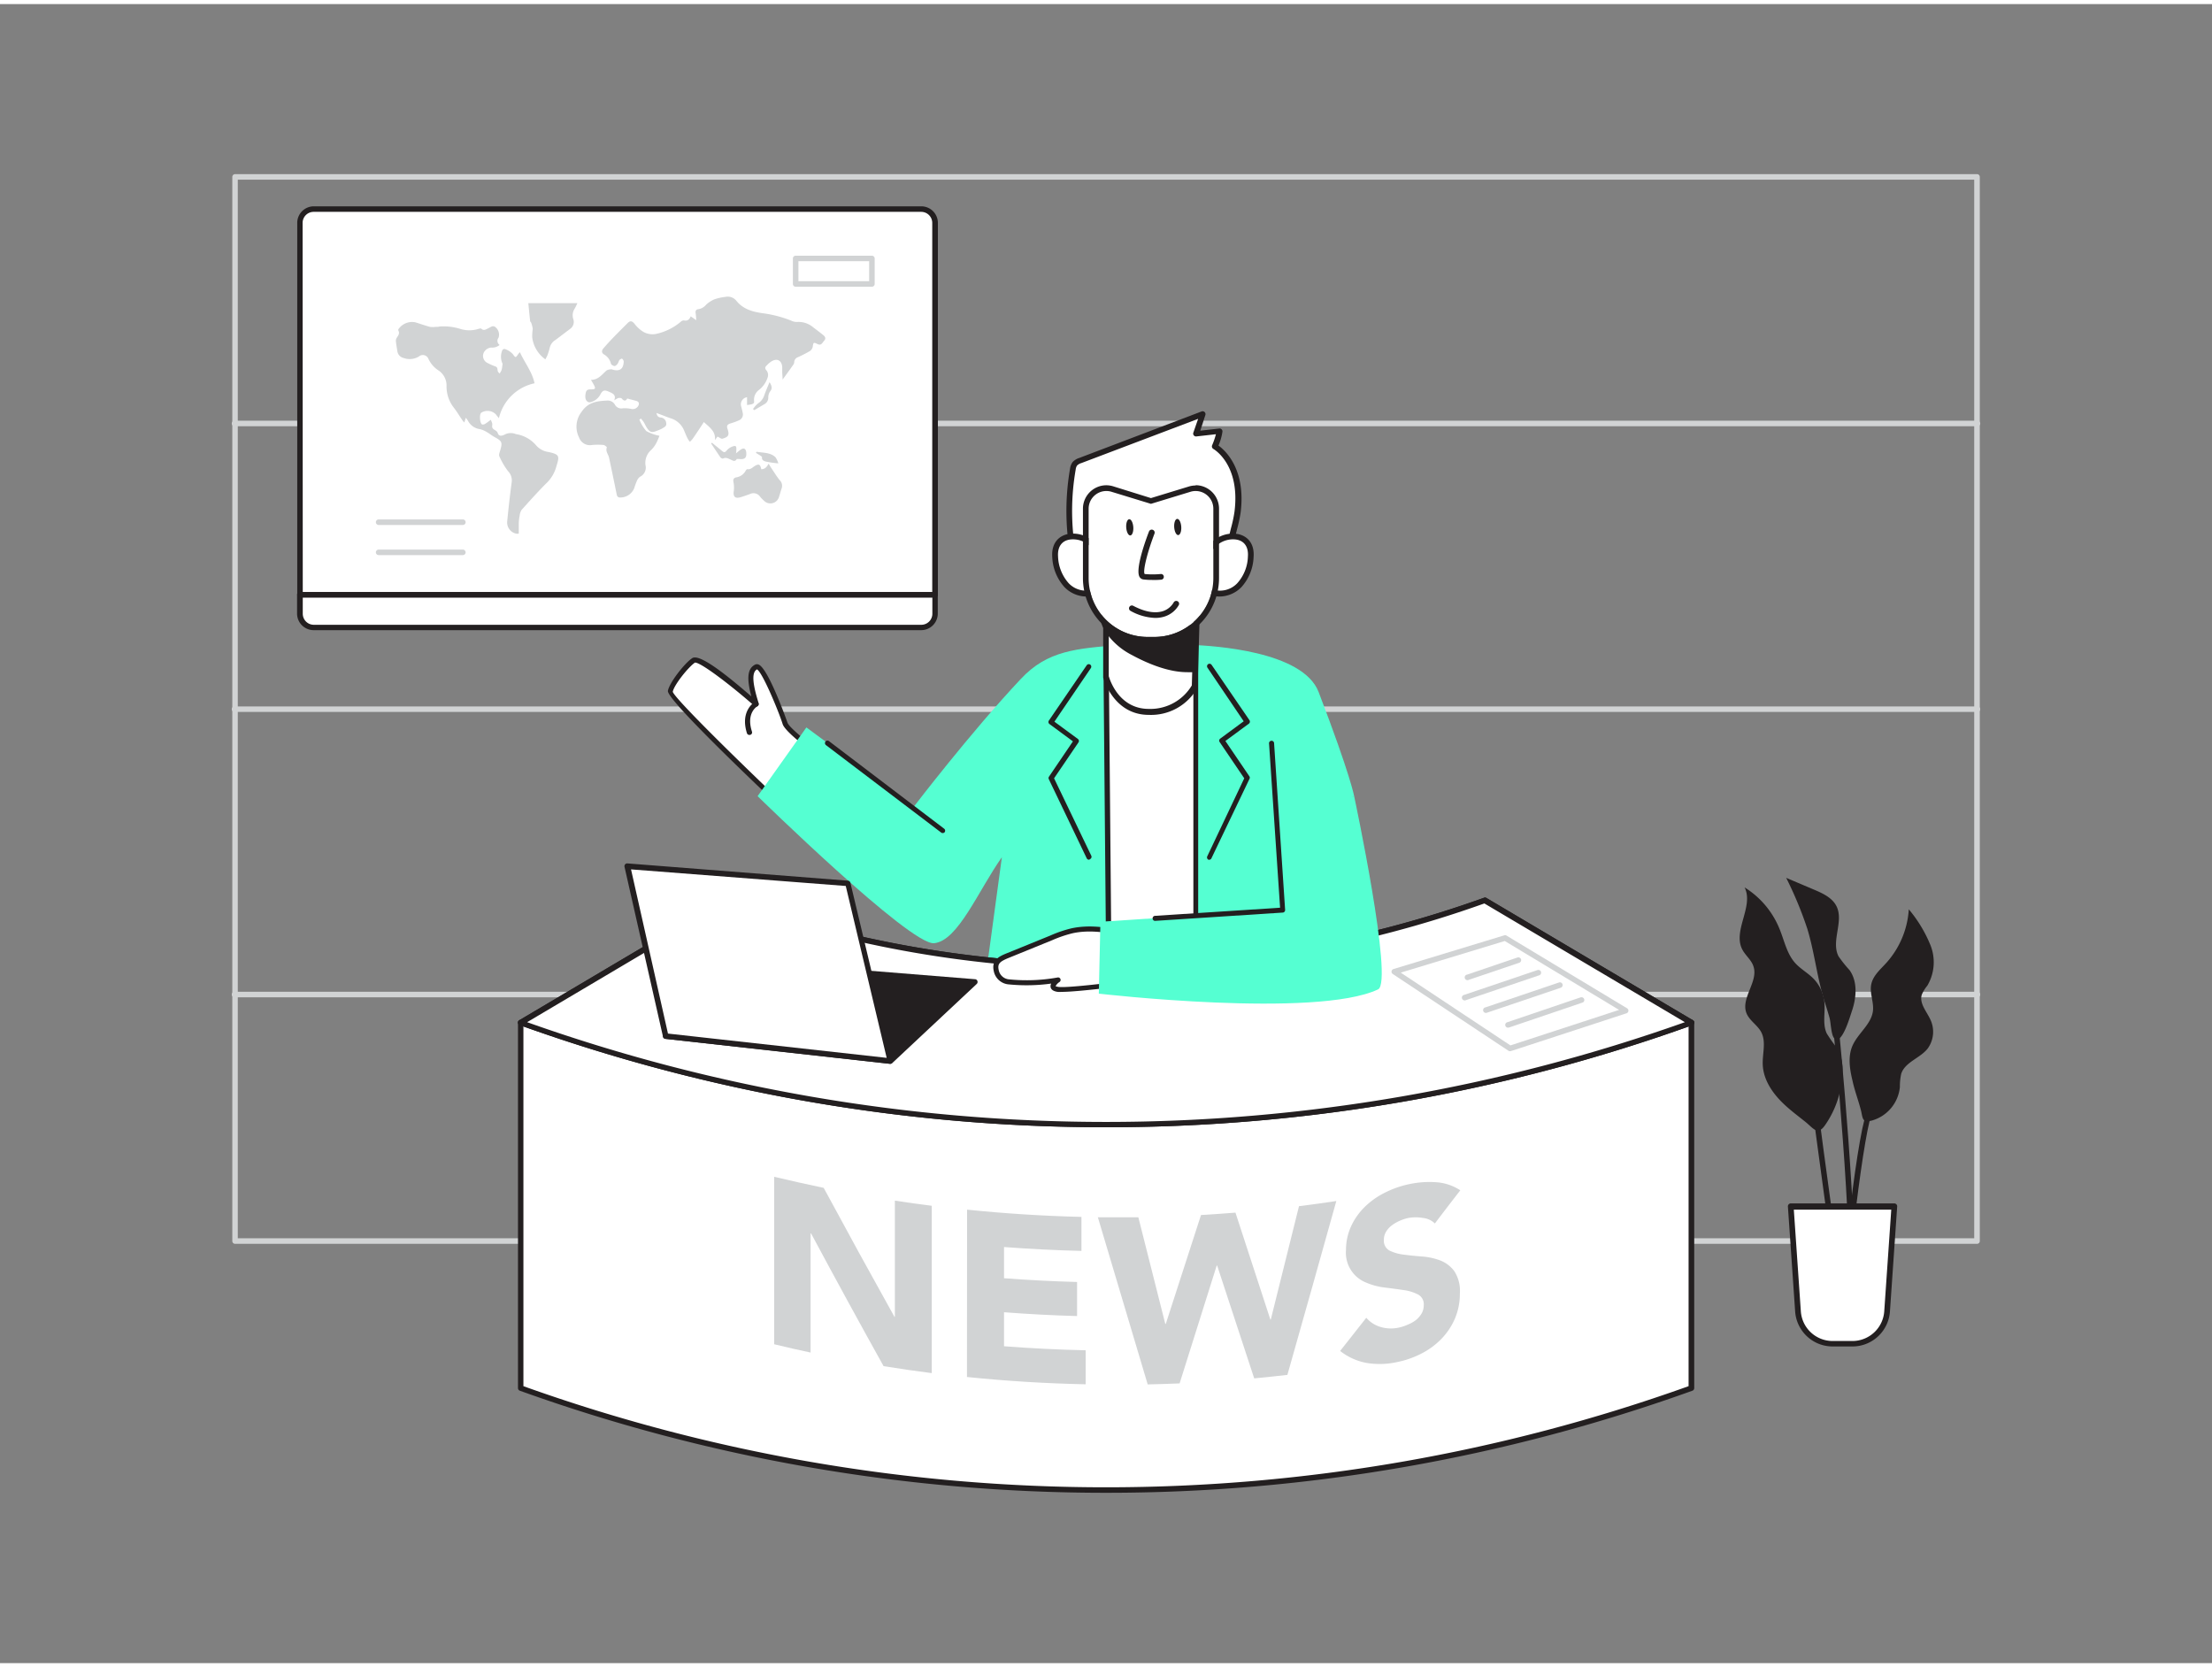
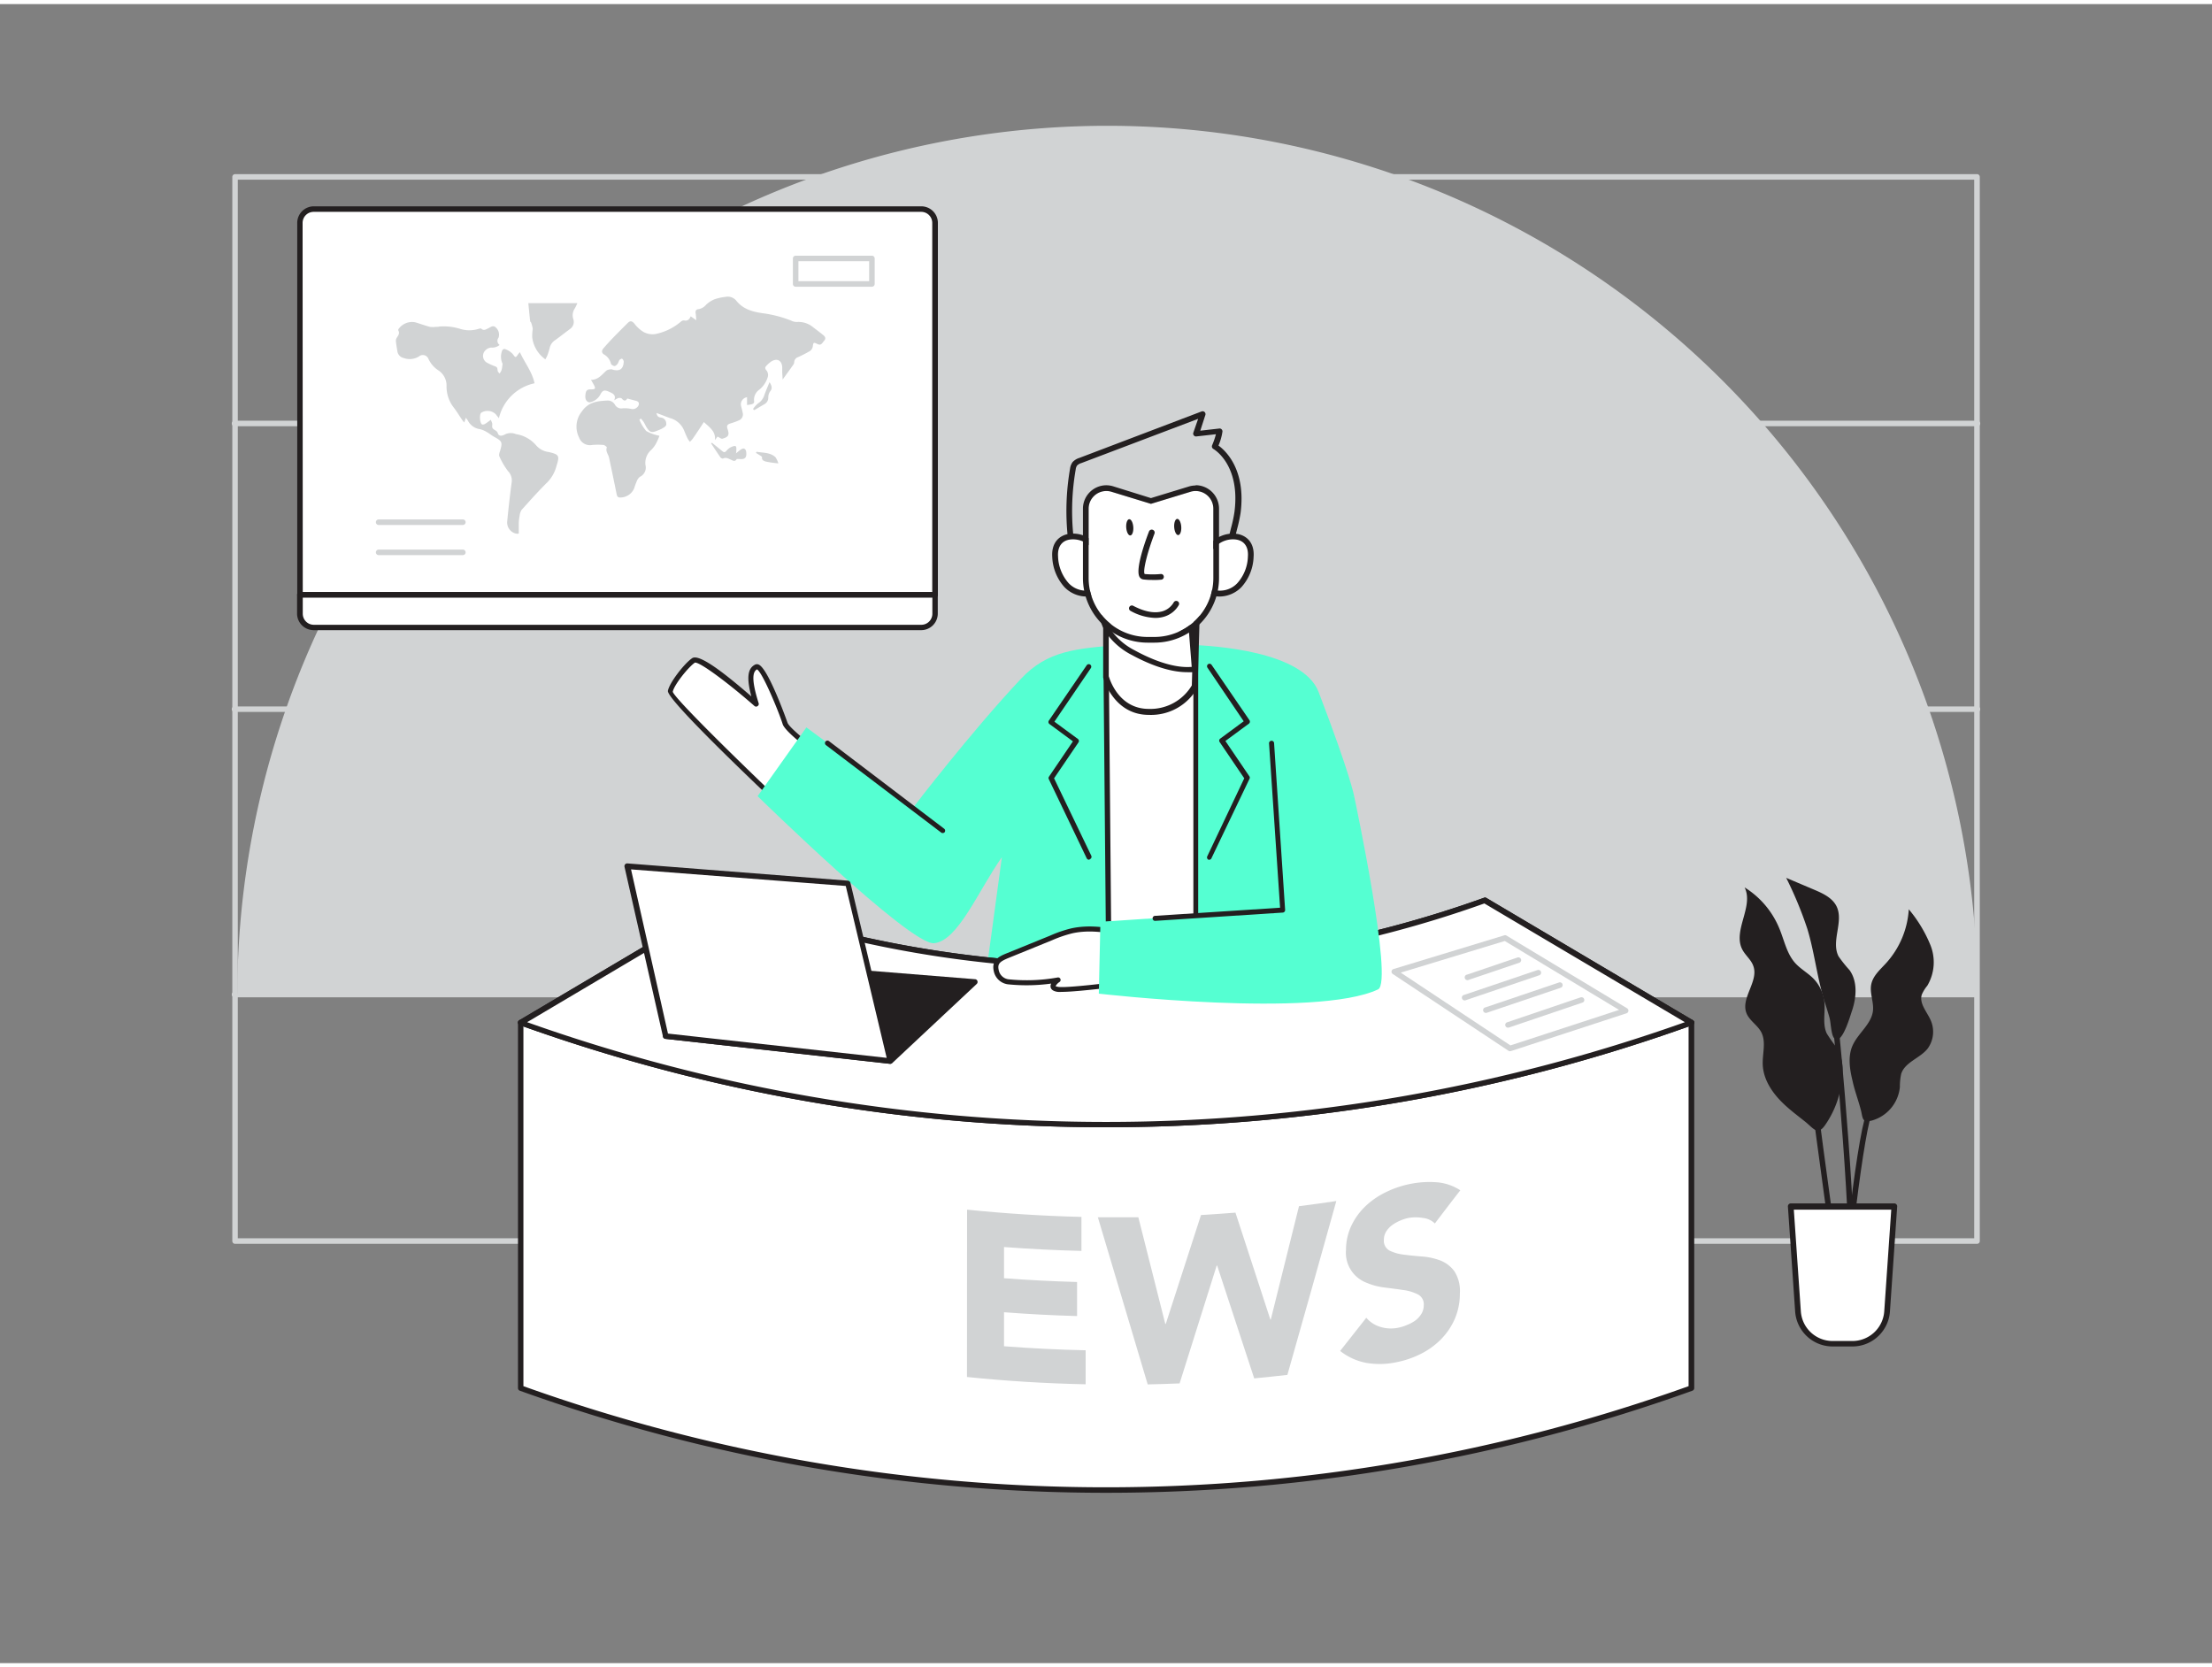
<svg xmlns="http://www.w3.org/2000/svg" id="_100_news_presenter" data-name="#100_news_presenter" viewBox="0 0 400 300" width="406" height="306" class="illustration styles_illustrationTablet__1DWOa">
  <rect x="0" y="0" width="400" height="300" fill="#808080" stroke="none" />
  <path d="M357.51,224.18h-315a.5.5,0,0,1-.5-.5V31.25a.5.5,0,0,1,.5-.5h315a.5.5,0,0,1,.5.5V223.68A.5.5,0,0,1,357.51,224.18ZM43,223.18H357V31.75H43Z" fill="#d1d3d4" />
  <path d="M357.59,76.34H42.41a.5.5,0,0,1,0-1H357.59a.5.5,0,0,1,0,1Z" fill="#d1d3d4" />
  <path d="M357.59,128H42.41a.5.5,0,0,1-.5-.5.5.5,0,0,1,.5-.5H357.59a.5.5,0,0,1,.5.5A.5.5,0,0,1,357.59,128Z" fill="#d1d3d4" />
-   <path d="M357.59,179.6H42.41a.5.5,0,0,1-.5-.5.5.5,0,0,1,.5-.5H357.59a.5.5,0,0,1,.5.5A.5.5,0,0,1,357.59,179.6Z" fill="#d1d3d4" />
+   <path d="M357.59,179.6H42.41a.5.5,0,0,1-.5-.5.5.5,0,0,1,.5-.5a.5.5,0,0,1,.5.5A.5.5,0,0,1,357.59,179.6Z" fill="#d1d3d4" />
  <path d="M147.87,135.4s-5.51-4-5.91-5.33-4-10.82-5.21-10.22-1.4,2.3,0,6.71c0,0-10-8.81-11.31-7.91s-4,4.21-4.21,5.61,21.63,22,21.63,22" fill="#fff" />
  <path d="M142.86,146.75a.48.48,0,0,1-.31-.13c-8.22-7.76-22-21-21.77-22.43s3-5,4.4-5.92,6.8,3.56,10.69,6.92c-.9-3.36-.68-5.07.68-5.75a.76.76,0,0,1,.65,0c1.78.76,5.17,10.4,5.2,10.49.24.8,3.5,3.47,5.74,5.11a.45.45,0,1,1-.54.73c-.94-.69-5.65-4.19-6.07-5.57-.65-2.11-3.63-9.34-4.64-9.9-.67.38-1.17,1.49.3,6.12a.45.45,0,0,1-.19.52.44.44,0,0,1-.55,0c-4.47-3.93-9.86-8-10.79-7.86-1.27.89-3.81,4.1-4,5.28.39,1.31,13.39,14,21.49,21.64a.46.46,0,0,1,0,.64A.46.46,0,0,1,142.86,146.75Z" fill="#231f20" />
  <path d="M244.88,143.26s-.63-3.72-6.43-18.86c-2.85-7.44-19.12-8.36-22.85-8.52.81.08,3.15-1.21-12.77,0-8.18.62-13.42,1-18.24,6.16-9.1,9.68-19.34,23.09-19.34,23.09L145.82,130.8,137,143.23s27.57,27,31.91,26.59,8-9.53,12.26-15.55l-3,22.12,56.09,3.27-2-31.69Z" fill="#55ffd2" />
  <path d="M214.63,115.85s.36,0,1,0C215.26,115.85,214.63,115.85,214.63,115.85Z" fill="#55ffd2" />
  <polygon points="199.99 118.28 200.49 175.09 216.21 175.09 216.21 115.17 199.99 118.28" fill="#fff" />
  <path d="M216.21,175.55H200.49a.45.45,0,0,1-.45-.45l-.51-56.81a.47.47,0,0,1,.37-.46l16.22-3.11a.5.5,0,0,1,.38.1.46.46,0,0,1,.17.35V175.1A.46.46,0,0,1,216.21,175.55ZM201,174.64h14.8V115.73l-15.3,2.93Z" fill="#231f20" />
  <path d="M196.93,154.72a.46.46,0,0,1-.42-.26l-6.84-14.28a.45.45,0,0,1,0-.45l4.35-6.41-4.24-3.13a.46.46,0,0,1-.11-.63l6.84-10a.45.45,0,1,1,.75.51l-6.59,9.69,4.25,3.13a.45.45,0,0,1,.1.62L190.61,140l6.73,14a.46.46,0,0,1-.22.61A.43.43,0,0,1,196.93,154.72Z" fill="#231f20" />
  <path d="M218.73,154.72a.45.45,0,0,1-.2,0,.46.46,0,0,1-.22-.61L225,140l-4.45-6.56a.45.45,0,0,1,.11-.62l4.24-3.13L218.35,120a.46.46,0,0,1,.12-.64.46.46,0,0,1,.63.13l6.84,10a.46.46,0,0,1-.1.63l-4.25,3.13,4.35,6.41a.43.43,0,0,1,0,.45l-6.84,14.28A.45.45,0,0,1,218.73,154.72Z" fill="#231f20" />
-   <path d="M222.15,100.68c-.31,0,.48-3.55.53-3.78.3-1.59.9-3.42,1.11-5,1.14-8.95-4.09-11.9-4.09-11.9a11.63,11.63,0,0,0,.84-2.76l-4.22.48,1.16-3.6-22.12,8.41a2.22,2.22,0,0,0-1,.6,2.06,2.06,0,0,0-.35,1,44.18,44.18,0,0,0,.82,18.93Z" fill="#fff" />
  <path d="M194.83,103.51a.51.51,0,0,1-.5-.4A44.8,44.8,0,0,1,193.5,84a2.56,2.56,0,0,1,.46-1.18,2.75,2.75,0,0,1,1.21-.75l22.12-8.41a.52.52,0,0,1,.68.64l-.92,2.84,3.44-.39a.49.49,0,0,1,.41.14.52.52,0,0,1,.16.41,10,10,0,0,1-.72,2.53c1.25.9,5,4.31,4,12.16a27,27,0,0,1-.65,3c-.17.69-.34,1.37-.47,2l0,.2a22.61,22.61,0,0,0-.55,3.23.52.52,0,0,1-.4.78h0l-27.32,2.31ZM216.66,75l-21.12,8a1.8,1.8,0,0,0-.77.44,1.57,1.57,0,0,0-.25.73,43.52,43.52,0,0,0,.71,18.28l26.34-2.23a28.57,28.57,0,0,1,.56-3.24l0-.17c.13-.66.3-1.36.48-2.07a24.54,24.54,0,0,0,.62-2.91c1.09-8.47-3.62-11.28-3.82-11.39a.53.53,0,0,1-.22-.66,13.63,13.63,0,0,0,.69-2l-3.54.4a.51.51,0,0,1-.46-.19.49.49,0,0,1-.09-.48Zm5.44,25.2Z" fill="#231f20" />
  <path d="M218.1,100.24c.75-4.65,8.46-5.79,8.08-.31a8.1,8.1,0,0,1-2.06,5.14,4.78,4.78,0,0,1-5.17,1.21" fill="#fff" />
  <path d="M220.55,107.13a4.29,4.29,0,0,1-1.81-.38.51.51,0,1,1,.42-.94,4.29,4.29,0,0,0,4.59-1.1,7.54,7.54,0,0,0,1.91-4.82c.13-1.78-.7-2.91-2.26-3.08a4.45,4.45,0,0,0-4.79,3.51.52.52,0,0,1-.59.43.52.52,0,0,1-.43-.59,5.47,5.47,0,0,1,5.93-4.38c1.66.19,3.37,1.39,3.17,4.18a8.61,8.61,0,0,1-2.2,5.47A5.61,5.61,0,0,1,220.55,107.13Z" fill="#231f20" />
  <path d="M198.88,100.24c-.75-4.65-8.46-5.79-8.08-.31a8.09,8.09,0,0,0,2,5.14,4.8,4.8,0,0,0,5.18,1.21" fill="#fff" />
  <path d="M196.42,107.13a5.57,5.57,0,0,1-3.93-1.7,8.63,8.63,0,0,1-2.21-5.47c-.19-2.79,1.52-4,3.18-4.18a5.46,5.46,0,0,1,5.93,4.38.52.52,0,1,1-1,.16,4.46,4.46,0,0,0-4.79-3.51c-1.57.17-2.39,1.3-2.27,3.08a7.65,7.65,0,0,0,1.91,4.82,4.3,4.3,0,0,0,4.6,1.1.51.51,0,0,1,.42.94A4.37,4.37,0,0,1,196.42,107.13Z" fill="#231f20" />
  <path d="M200,121.65s1.65,6.36,7.74,6.36a9.16,9.16,0,0,0,8.3-4.62l.56-19.26-16.6-.52Z" fill="#fff" />
  <path d="M207.73,128.53c-6.42,0-8.22-6.68-8.24-6.75a.51.51,0,0,1,0-.13v-18a.52.52,0,0,1,.16-.37.55.55,0,0,1,.37-.14l16.6.51a.51.51,0,0,1,.5.53l-.55,19.26a.72.72,0,0,1-.05.21A9.62,9.62,0,0,1,207.73,128.53Zm-7.23-7c.19.67,1.86,5.92,7.23,5.92a8.73,8.73,0,0,0,7.79-4.25l.54-18.62-15.56-.48Z" fill="#231f20" />
-   <path d="M199.43,110.84a6.54,6.54,0,0,0,.93,2.41,12.39,12.39,0,0,0,4.57,4c3,1.66,7.47,3.52,11.1,3l-.6-7.55a34,34,0,0,1-8,0,22.9,22.9,0,0,1-6.91-1.33C200.14,111.21,199.78,111,199.43,110.84Z" fill="#231f20" />
  <path d="M214.65,120.81c-3.71,0-7.74-1.89-10-3.12a12.69,12.69,0,0,1-4.75-4.18,7.08,7.08,0,0,1-1-2.58.47.47,0,0,1,.2-.49.49.49,0,0,1,.53,0c.34.19.68.35,1,.51a22.67,22.67,0,0,0,6.75,1.3,33.66,33.66,0,0,0,7.9,0,.54.54,0,0,1,.39.1.54.54,0,0,1,.18.35l.6,7.55a.51.51,0,0,1-.42.54A10.14,10.14,0,0,1,214.65,120.81Zm-14.46-9a6.07,6.07,0,0,0,.59,1.2,11.8,11.8,0,0,0,4.39,3.84c2.31,1.27,6.65,3.31,10.33,3l-.52-6.56a35,35,0,0,1-7.61,0,23.73,23.73,0,0,1-7.06-1.37Z" fill="#231f20" />
  <path d="M207.51,114.44h1.25a10.65,10.65,0,0,0,10.65-10.65V91.25a3.2,3.2,0,0,0-4.14-3.06l-7.14,2.18L201,88.19a3.2,3.2,0,0,0-4.14,3.06v12.54A10.65,10.65,0,0,0,207.51,114.44Z" fill="#fff" />
  <path d="M216.21,88.05a3.2,3.2,0,0,1,3.2,3.2v12.54a10.65,10.65,0,0,1-10.65,10.65h-1.25a10.65,10.65,0,0,1-10.65-10.65V91.25a3.2,3.2,0,0,1,3.2-3.2,3.11,3.11,0,0,1,.94.14l7.13,2.18,7.14-2.18a3.11,3.11,0,0,1,.94-.14m0-1h0a4.34,4.34,0,0,0-1.24.19l-6.84,2.09L201.3,87.2a4.34,4.34,0,0,0-1.24-.19,4.24,4.24,0,0,0-4.23,4.24v12.54a11.69,11.69,0,0,0,11.68,11.68h1.25a11.69,11.69,0,0,0,11.68-11.68V91.25A4.25,4.25,0,0,0,216.21,87Z" fill="#231f20" />
  <path d="M208.3,104.13a12.2,12.2,0,0,1-1.55-.09.93.93,0,0,1-.68-.45c-.82-1.37,1.09-6.63,1.7-8.21a.51.51,0,0,1,1,.37c-1.32,3.46-2.14,6.8-1.78,7.31a15.4,15.4,0,0,0,2.89,0,.5.5,0,0,1,.57.44.51.51,0,0,1-.44.58A13.75,13.75,0,0,1,208.3,104.13Z" fill="#231f20" />
  <path d="M208.89,111a9.82,9.82,0,0,1-4.48-1.29.52.52,0,0,1,.48-.92c2.1,1.11,3.9,1.43,5.35,1a3.51,3.51,0,0,0,2-1.59.52.52,0,0,1,.7-.22.51.51,0,0,1,.23.68,4.53,4.53,0,0,1-2.62,2.1A5.53,5.53,0,0,1,208.89,111Z" fill="#231f20" />
  <ellipse cx="212.97" cy="94.55" rx="0.64" ry="1.47" transform="translate(-5.77 14.25) rotate(-3.78)" fill="#231f20" />
  <ellipse cx="203.47" cy="95.24" rx="0.64" ry="1.47" transform="matrix(1, -0.07, 0.07, 1, -5.84, 13.62)" fill="#231f20" />
  <path d="M170.46,149.9a.42.42,0,0,1-.28-.1L149.36,134a.46.46,0,0,1-.09-.64.45.45,0,0,1,.64-.08l20.82,15.83a.46.46,0,0,1,.09.64A.45.45,0,0,1,170.46,149.9Z" fill="#231f20" />
-   <path d="M135.51,132.16a.46.46,0,0,1-.44-.32c-1.3-4.12,1.44-5.67,1.47-5.68a.46.46,0,0,1,.44.8c-.1.05-2.1,1.23-1,4.6a.46.46,0,0,1-.29.58Z" fill="#231f20" />
  <path d="M305.85,184.17H94.15v66.09h0a312.5,312.5,0,0,0,211.7,0h0Z" fill="#fff" />
  <path d="M200,269.2A313,313,0,0,1,94,250.74a.5.5,0,0,1-.33-.44v0h0V184.17a.5.5,0,0,1,.5-.5h211.7a.5.5,0,0,1,.5.5v66.09a.48.48,0,0,1-.09.29.45.45,0,0,1-.24.19A313,313,0,0,1,200,269.2ZM94.65,249.92a312.63,312.63,0,0,0,210.7,0V184.67H94.65Z" fill="#231f20" />
  <path d="M305.85,184.17a312.5,312.5,0,0,1-211.7,0L131.52,162a202.23,202.23,0,0,0,137,0Z" fill="#fff" />
  <path d="M200,203.1A313,313,0,0,1,94,184.64a.51.51,0,0,1-.33-.43.49.49,0,0,1,.25-.47l37.37-22.13a.48.48,0,0,1,.42,0,202.09,202.09,0,0,0,136.62,0,.48.48,0,0,1,.42,0l37.37,22.13a.49.49,0,0,1,.25.47.51.51,0,0,1-.33.43A313,313,0,0,1,200,203.1Zm-104.68-19a312.77,312.77,0,0,0,209.36,0l-36.26-21.47a203.08,203.08,0,0,1-136.84,0Z" fill="#231f20" />
  <path d="M305.85,184.17a312.5,312.5,0,0,1-211.7,0L131.52,162a202.23,202.23,0,0,0,137,0Z" fill="#fff" />
  <path d="M200,203.1A313,313,0,0,1,94,184.64a.51.51,0,0,1-.33-.43.49.49,0,0,1,.25-.47l37.37-22.13a.48.48,0,0,1,.42,0,202.09,202.09,0,0,0,136.62,0,.48.48,0,0,1,.42,0l37.37,22.13a.49.49,0,0,1,.25.47.51.51,0,0,1-.33.43A313,313,0,0,1,200,203.1Zm-104.68-19a312.77,312.77,0,0,0,209.36,0l-36.26-21.47a203.08,203.08,0,0,1-136.84,0Z" fill="#231f20" />
  <path d="M273.06,189.35a.54.54,0,0,1-.28-.08l-20.92-13.88a.5.5,0,0,1,.13-.9l20.05-6.1a.48.48,0,0,1,.4.06l21.79,13.14a.5.5,0,0,1-.1.9l-20.92,6.84ZM253.3,175.14l19.83,13.16,19.65-6.42-20.67-12.46Z" fill="#d1d3d4" />
  <polygon points="160.95 191.13 176.23 176.81 135.14 173.5 120.33 186.61 160.95 191.13" fill="#231f20" />
  <path d="M161,191.63h-.06l-40.62-4.51a.51.51,0,0,1-.42-.35.49.49,0,0,1,.15-.52l14.81-13.11a.49.49,0,0,1,.37-.12l41.09,3.31a.47.47,0,0,1,.43.33.5.5,0,0,1-.13.53l-15.28,14.31A.51.51,0,0,1,161,191.63Zm-39.45-5.39,39.27,4.37,14.3-13.39L135.31,174Z" fill="#231f20" />
  <polygon points="160.95 191.13 153.29 159 113.42 155.88 120.33 186.61 160.95 191.13" fill="#fff" />
  <path d="M161,191.63h-.06l-40.62-4.52a.5.5,0,0,1-.43-.39L112.93,156a.53.53,0,0,1,.11-.44.52.52,0,0,1,.42-.17l39.87,3.12a.51.51,0,0,1,.45.38L161.43,191a.49.49,0,0,1-.11.45A.48.48,0,0,1,161,191.63Zm-40.21-5.47,39.55,4.39-7.4-31.08-38.83-3Z" fill="#231f20" />
  <path d="M202.79,167.83c-3-.47-5.87-1-8.95-.29a22.55,22.55,0,0,0-3.74,1.27L182.19,172c-1.62.66-2.39,1.21-2,2.72a2.53,2.53,0,0,0,2.33,2,32.46,32.46,0,0,0,8.82-.35s-2,1.41,0,1.7,13.62-1.28,13.62-1.28" fill="#fff" />
  <path d="M192,178.62a5,5,0,0,1-.75,0c-.73-.11-1.15-.38-1.26-.82a1,1,0,0,1,.1-.68,32.78,32.78,0,0,1-7.64.15,3,3,0,0,1-2.74-2.38c-.44-1.95.79-2.62,2.32-3.24l7.91-3.22a22.19,22.19,0,0,1,3.81-1.3c3.08-.66,5.89-.22,8.86.25l.26,0a.46.46,0,1,1-.15.9l-.25,0c-2.89-.45-5.61-.89-8.52-.26a22.66,22.66,0,0,0-3.67,1.25l-7.91,3.22c-1.69.69-2,1.1-1.77,2.2a2.08,2.08,0,0,0,1.92,1.67,31.55,31.55,0,0,0,8.72-.34.45.45,0,0,1,.34.82,2.07,2.07,0,0,0-.7.75,2.19,2.19,0,0,0,.5.13c1.53.22,9.49-.74,13.49-1.28a.45.45,0,1,1,.12.9C204.55,177.36,195.2,178.62,192,178.62Z" fill="#231f20" />
  <path d="M244.88,143.26s7.16,33.57,4.32,34.91c-11.25,5.3-50.5.77-50.5.77l.29-13,33-2.15.2-18.33Z" fill="#55ffd2" />
  <path d="M208.88,165.78a.44.44,0,0,1-.45-.42.45.45,0,0,1,.42-.49l22.63-1.47-2-29.76a.46.46,0,0,1,.91-.06l2,30.21a.44.44,0,0,1-.11.33.43.43,0,0,1-.31.16l-23.09,1.5Z" fill="#231f20" />
  <path d="M272.7,185.09a.5.5,0,0,1-.48-.34.49.49,0,0,1,.32-.63l13.29-4.51a.52.52,0,0,1,.64.32.49.49,0,0,1-.32.63l-13.29,4.51Z" fill="#d1d3d4" />
  <path d="M268.78,182.42a.5.5,0,0,1-.16-1l13.3-4.5a.5.5,0,0,1,.63.31.51.51,0,0,1-.31.64l-13.3,4.5A.45.45,0,0,1,268.78,182.42Z" fill="#d1d3d4" />
  <path d="M264.94,180.16a.5.5,0,0,1-.16-1l13.3-4.5a.5.5,0,0,1,.32.94l-13.3,4.51A.41.41,0,0,1,264.94,180.16Z" fill="#d1d3d4" />
  <path d="M265.45,176.5a.5.5,0,0,1-.16-1l9.13-3.1a.51.51,0,0,1,.63.32.5.5,0,0,1-.31.63l-9.13,3.09A.45.45,0,0,1,265.45,176.5Z" fill="#d1d3d4" />
-   <path d="M140,212.06c3,.71,6,1.38,8.95,2q6.38,11.82,12.79,23.31h.08v-21q3.33.51,6.67.93v30.26q-4.36-.56-8.71-1.26-6.58-11.82-13.11-24l-.09,0v21.54q-3.3-.7-6.58-1.5Z" fill="#d1d3d4" />
  <path d="M174.88,218q10.32,1.06,20.68,1.31v6.15c-4.66-.11-9.33-.35-14-.7v5.64q6.58.5,13.21.68v6.16q-6.61-.18-13.21-.69v6.15q7.36.57,14.76.73v6.15q-10.76-.22-21.46-1.32Z" fill="#d1d3d4" />
  <path d="M198.53,219.38c2.44,0,4.88,0,7.32,0q2.44,9.66,4.87,19.28h.09q3.18-9.81,6.37-19.69,3.1-.18,6.23-.43,3.15,9.71,6.31,19.33h.08q2.55-10.22,5.1-20.5,3.38-.42,6.75-.93-4.41,15.8-8.85,31.44-3,.34-6,.63-3.34-10.16-6.7-20.4h-.08q-3.36,10.69-6.71,21.31c-1.93.08-3.85.14-5.77.18Q203.05,234.57,198.53,219.38Z" fill="#d1d3d4" />
  <path d="M259.47,220.5a3.59,3.59,0,0,0-2.17-1,7.51,7.51,0,0,0-2.6,0,7.44,7.44,0,0,0-1.48.47,7.14,7.14,0,0,0-1.45.81,4.21,4.21,0,0,0-1.1,1.17,2.84,2.84,0,0,0-.42,1.53,2,2,0,0,0,1,1.91,7.85,7.85,0,0,0,2.56.74c1,.13,2.14.25,3.32.34a11.82,11.82,0,0,1,3.32.72,5.7,5.7,0,0,1,2.54,1.94,6.51,6.51,0,0,1,1,4,11.46,11.46,0,0,1-.92,4.63,12.23,12.23,0,0,1-2.51,3.7,13.75,13.75,0,0,1-3.67,2.64,17,17,0,0,1-4.43,1.5,14.46,14.46,0,0,1-5.43.1,10.87,10.87,0,0,1-4.69-2.15q2.37-3,4.73-6a5.37,5.37,0,0,0,2.57,1.66,6.56,6.56,0,0,0,3.21.14,7.68,7.68,0,0,0,1.63-.52A6.58,6.58,0,0,0,256,238a4.47,4.47,0,0,0,1.06-1.2,3,3,0,0,0,.4-1.5,2,2,0,0,0-1-1.94,7.89,7.89,0,0,0-2.6-.81c-1.05-.16-2.18-.31-3.39-.46a12,12,0,0,1-3.4-.89,5.8,5.8,0,0,1-3.67-5.93,10.24,10.24,0,0,1,1-4.43,11.92,11.92,0,0,1,2.56-3.5,14.37,14.37,0,0,1,3.67-2.51,17.9,17.9,0,0,1,4.28-1.46,17.58,17.58,0,0,1,4.91-.32,9.06,9.06,0,0,1,4.25,1.45Q261.73,217.51,259.47,220.5Z" fill="#d1d3d4" />
  <path d="M56.72,37.09H166.6a2.47,2.47,0,0,1,2.47,2.47v67.28a0,0,0,0,1,0,0H54.25a0,0,0,0,1,0,0V39.57A2.47,2.47,0,0,1,56.72,37.09Z" fill="#fff" />
  <path d="M169.08,107.34H54.25a.5.5,0,0,1-.5-.5V39.57a3,3,0,0,1,3-3H166.6a3,3,0,0,1,3,3v67.27A.5.5,0,0,1,169.08,107.34Zm-114.33-1H168.58V39.57a2,2,0,0,0-2-2H56.72a2,2,0,0,0-2,2Z" fill="#231f20" />
  <path d="M54.25,106.84H169.08a0,0,0,0,1,0,0v3.4a2.47,2.47,0,0,1-2.47,2.47H56.72a2.47,2.47,0,0,1-2.47-2.47v-3.4a0,0,0,0,1,0,0Z" fill="#fff" />
  <path d="M166.6,113.21H56.72a3,3,0,0,1-3-3v-3.4a.5.5,0,0,1,.5-.5H169.08a.51.51,0,0,1,.5.5v3.4A3,3,0,0,1,166.6,113.21ZM54.75,107.34v2.9a2,2,0,0,0,2,2H166.6a2,2,0,0,0,2-2v-2.9Z" fill="#231f20" />
  <path d="M113.43,71.32c-.31.55-.65.43-1,0-.11-.12-.43-.12-.63-.08a3.54,3.54,0,0,0-.73.42c.4-1-.28-1.26-.89-1.54-.9-.41-1.22-.32-1.67.58A2.79,2.79,0,0,1,106.73,72a.58.58,0,0,1-.42-.07c-.47-.27-.56-.87-.38-1.67.13-.56.5-.59.95-.59.79,0,.87-.14.5-.83-.14-.26-.29-.51-.51-.89,1.36,0,2-1,2.84-1.72a2,2,0,0,1,.85-.19s.12,0,.18.05c1.3.38,2-.08,2.05-1.45a.74.74,0,0,0-.32-.53c-.07,0-.37.13-.47.27s-.18.48-.33.68-.39.4-.56.39-.6-.24-.63-.42a2.61,2.61,0,0,0-1.3-1.7c-.48-.34-.35-.78,0-1.15.56-.65,1.13-1.27,1.72-1.88.87-.9,1.76-1.78,2.64-2.66.43-.42.76-.34,1.16.12a6.05,6.05,0,0,0,1.67,1.53,3.39,3.39,0,0,0,2.18.37,10.25,10.25,0,0,0,4.57-2.23.77.77,0,0,1,.56-.23c.63.15,1-.17,1.22-.74l1,.7a11.76,11.76,0,0,0-.1-1.22c-.1-.49.09-.75.56-.78a2.27,2.27,0,0,0,1.32-.79,5,5,0,0,1,1.56-1,9.38,9.38,0,0,1,1.92-.42,2,2,0,0,1,2,.7c1.23,1.55,3,2,4.75,2.25a21.4,21.4,0,0,1,5.21,1.36,2.14,2.14,0,0,0,1.05.22,4.13,4.13,0,0,1,2.92,1c.62.46,1.22.92,1.81,1.4.33.27.49.61.13,1s-.51.93-1.21.59-.74-.32-.85.48a1.24,1.24,0,0,1-.51.79,24,24,0,0,1-2.14,1.1,1,1,0,0,0-.7.89.81.81,0,0,1-.16.47c-.62.89-1.26,1.76-1.94,2.7,0-.47-.06-.92-.07-1.37,0-.3,0-.6,0-.89-.08-1.22-.95-1.67-2-1a5,5,0,0,0-.81.71c-.33.31-.35.56,0,.94a1.35,1.35,0,0,1,.22,1.07,4.62,4.62,0,0,1-1.6,2.4,2.2,2.2,0,0,0-.9,2c.07.49-.19.61-1.27.74V71.09A1.3,1.3,0,0,0,134,72.65c.11.42.23.85.31,1.29a1.14,1.14,0,0,1-.71,1.34,11.41,11.41,0,0,1-1.48.54c-.6.18-.76.43-.56,1,.36,1.09.21,1.44-.91,1.77-.21.07-.52-.21-.9-.38l-.47.63c.18-1.56-.95-2.29-2-3.26-.68,1.05-1.31,2-2,3a5.57,5.57,0,0,1-.52.57,3.42,3.42,0,0,1-.42-.6c-.24-.49-.45-1-.66-1.51a3.82,3.82,0,0,0-2.5-2.17c-.59-.21-1.18-.45-1.77-.67l-.69-.26c.07.58.37.78.75.82a1.07,1.07,0,0,1,1,1c.12.59-.38.75-.75,1a7.66,7.66,0,0,1-.93.4c-.92.39-1.3.28-1.84-.58-.21-.32-.35-.68-.55-1a6,6,0,0,0-.5-.63l-.28.18a7.15,7.15,0,0,0,1.25,2.08,7.79,7.79,0,0,0,2.38.85,11.58,11.58,0,0,1-.61,1.39,5,5,0,0,1-.92,1.21,3.09,3.09,0,0,0-1,2.69,1.84,1.84,0,0,1-1,2.13,1.85,1.85,0,0,0-.6.86,12,12,0,0,0-.43,1.19,2.72,2.72,0,0,1-2.65,1.69c-.48-.06-.49-.43-.57-.79-.43-2.14-.88-4.27-1.33-6.4-.13-.62-.69-1.14-.4-1.88,0-.06-.4-.42-.63-.43a12.53,12.53,0,0,0-2,0,2.08,2.08,0,0,1-2.39-1.34,4.35,4.35,0,0,1,.48-4.69c1.19-1.76,2.86-1.91,4.65-2a1.49,1.49,0,0,1,1.37.79,1.31,1.31,0,0,0,1.41.61,5.69,5.69,0,0,1,1.54.12,1.16,1.16,0,0,0,1.3-.65c.17-.43,0-.69-.43-.81S114.06,71.5,113.43,71.32Z" fill="#d1d3d4" />
  <path d="M90.22,74.88c-.23-.29-.41-.48-.55-.69A2.12,2.12,0,0,0,87,73.91c-.35.34-.23,1.93.19,2.11a.78.78,0,0,0,.57-.14c.32-.19.61-.43,1-.71.1.27.19.44.24.63a1.35,1.35,0,0,1,0,.45c-.1.77.82.72,1,1.3s.63.65,1.43.21a2.4,2.4,0,0,1,1.86,0,6,6,0,0,1,3.63,2A3.59,3.59,0,0,0,99.22,81c1.9.44,2,.66,1.41,2.52A6.55,6.55,0,0,1,99,86.45c-1.63,1.6-3.15,3.32-4.67,5a2.35,2.35,0,0,0-.36,1.08,7.77,7.77,0,0,0-.16,1.36c0,.58,0,1.17,0,1.86a1.39,1.39,0,0,1-.5,0,2.06,2.06,0,0,1-1.59-2.22q.34-3.54.81-7.07a2.38,2.38,0,0,0-.66-2,13.35,13.35,0,0,1-1.56-2.66c-.13-.25,0-.66.12-1,.46-1.58.39-1.75-1.07-2.55-.46-.26-.87-.6-1.33-.86a4.43,4.43,0,0,0-1.21-.52,2.88,2.88,0,0,1-2.2-1.53c-.09-.16-.22-.31-.38-.54l-.28.86a3.9,3.9,0,0,1-.36-.43c-.53-.77-1-1.58-1.58-2.31a6.19,6.19,0,0,1-1.27-3.91,3.28,3.28,0,0,0-1.39-2.72,5,5,0,0,1-1.92-2.21,1.08,1.08,0,0,0-1.68-.36A3.19,3.19,0,0,1,73,64a1.46,1.46,0,0,1-1.15-1.28c-.1-.59-.2-1.17-.26-1.76a1,1,0,0,1,.14-.59c.26-.42.6-.79.31-1.33a.31.31,0,0,1,0-.24,3,3,0,0,1,3-1.27c.91.26,1.8.6,2.72.84a3.7,3.7,0,0,0,1,0c.25,0,.5,0,.75-.07a10.17,10.17,0,0,1,3.83.47,5.54,5.54,0,0,0,3.32-.08c.11,0,.3-.08.36,0,.48.45.89.11,1.32-.09s.83-.59,1.32-.12a1.73,1.73,0,0,1,.49,1.85.9.9,0,0,0,.2,1.31,2.1,2.1,0,0,1-1.54.47,1.66,1.66,0,0,0-1.09.56,1.41,1.41,0,0,0,.31,2.16,11.15,11.15,0,0,0,1.54.69c.41.14.37.44.42.75s.23.36.35.54a3.86,3.86,0,0,0,.31-.51,3,3,0,0,0,.16-.67c0-.25.14-.56,0-.75a3,3,0,0,1-.08-2c.08-.38.33-.62.67-.47a3.39,3.39,0,0,1,1.32.87c.52.69.49.74,1,0l.29-.34c.88,1.94,2.23,3.57,2.65,5.63A8.41,8.41,0,0,0,90.22,74.88Z" fill="#d1d3d4" />
  <path d="M95.54,54.08h8.87c-.18.38-.32.72-.5,1a2.24,2.24,0,0,0-.26,1.83,1.54,1.54,0,0,1-.59,1.85c-.88.66-1.75,1.33-2.65,2a2.21,2.21,0,0,0-1,1.39A12.79,12.79,0,0,1,99,63.48c-.1.26-.25.5-.38.76a5.75,5.75,0,0,1-2.38-4,8.54,8.54,0,0,1,.1-1.49,5,5,0,0,0-.26-1.05c0-.13-.19-.24-.21-.36C95.75,56.3,95.65,55.23,95.54,54.08Z" fill="#d1d3d4" />
-   <path d="M137.66,84.11c.65,0,1-.39,1.33-1,.16.26.27.46.4.66.52.76,1,1.56,1.57,2.28a1.43,1.43,0,0,1,.4,1.49c-.19.54-.33,1.1-.51,1.64a1.62,1.62,0,0,1-2.72.6,6.23,6.23,0,0,1-.67-.69,1.45,1.45,0,0,0-1.85-.49c-.56.2-1.12.4-1.68.57-1,.3-1.39-.1-1.24-1.12a4.91,4.91,0,0,0-.06-1.62c-.1-.49.07-.76.5-.85a2.29,2.29,0,0,0,1.73-1.24c.06-.1.2-.25.28-.24.68.11,1-.43,1.55-.69S137.49,83.25,137.66,84.11Z" fill="#d1d3d4" />
  <path d="M128.75,79.33c.62.5,1.25,1,1.86,1.51.31.26.51.24.78-.09a2.48,2.48,0,0,1,.92-.69c.76-.3.89-.18.84.62,0,.15,0,.29-.06.56.34-.27.58-.49.85-.67.54-.38.92-.2,1,.45.11,1-.22,1.36-1.29,1.24-.14,0-.38,0-.42,0-.34.61-.75.25-1.14.09s-.82-.44-1.32-.18c-.1.06-.39-.07-.48-.19-.59-.84-1.14-1.7-1.71-2.55Z" fill="#d1d3d4" />
  <path d="M140.75,83.05a18,18,0,0,1-2.24-.32c-.31-.09-.81-.23-.71-.81,0-.08-.22-.21-.35-.3l-.76-.47c.09-.13.12-.2.13-.2,1.18.22,2.46.09,3.42,1A4,4,0,0,1,140.75,83.05Z" fill="#d1d3d4" />
  <path d="M136.17,73.22a4.91,4.91,0,0,1,.89-1,2.75,2.75,0,0,0,1.16-1.52c.26-.74.58-1.46.94-2.34.41.69.55,1.14.1,1.68a1.91,1.91,0,0,0-.33,1.11,1.31,1.31,0,0,1-.69,1.19l-1.85,1.09Z" fill="#d1d3d4" />
  <path d="M83.7,94.19H68.47a.5.5,0,0,1,0-1H83.7a.5.5,0,0,1,0,1Z" fill="#d1d3d4" />
  <path d="M83.7,99.64H68.47a.5.5,0,0,1-.5-.5.51.51,0,0,1,.5-.5H83.7a.51.51,0,0,1,.5.5A.5.5,0,0,1,83.7,99.64Z" fill="#d1d3d4" />
  <path d="M157.67,51.11H143.88a.5.5,0,0,1-.5-.5V46a.5.5,0,0,1,.5-.5h13.79a.5.5,0,0,1,.5.5v4.62A.5.5,0,0,1,157.67,51.11Zm-13.29-1h12.79V46.49H144.38Z" fill="#d1d3d4" />
  <path d="M333.17,193.16a7.83,7.83,0,0,0-.91-4.29,31.79,31.79,0,0,1-1.92-2.72c-.82-1.74-.24-3.79-.44-5.71a7.14,7.14,0,0,0-2-4.25c-1-1-2.29-1.71-3.25-2.76-1.57-1.73-2-4.17-2.91-6.33a15.8,15.8,0,0,0-6.26-7.37c1.71,3.44-2.19,7.81-.42,11.22.56,1.08,1.62,1.87,2,3,1,2.76-2.31,5.76-1.25,8.5.53,1.37,2,2.16,2.68,3.46.92,1.76.19,3.88.27,5.86.1,2.73,1.76,5.17,3.74,7.06,1.22,1.17,2.59,2.19,3.92,3.25,1.59,1.28,2.26,2.61,3.66.57A17.55,17.55,0,0,0,333.17,193.16Z" fill="#231f20" />
  <path d="M335,194.72c-.51-2.11-.88-4.4,0-6.39,1-2.25,3.4-3.85,3.69-6.28.18-1.6-.63-3.22-.31-4.79s1.61-2.66,2.67-3.82a15.94,15.94,0,0,0,4.12-9.75,24.23,24.23,0,0,1,3.92,6.49,8.32,8.32,0,0,1-.57,7.32,6.65,6.65,0,0,0-1,1.62c-.48,1.56.85,3,1.54,4.48a5.16,5.16,0,0,1-.49,5.29c-1.39,1.74-4.08,2.42-4.77,4.54a10.68,10.68,0,0,0-.24,2.4,7,7,0,0,1-5.08,6.06c-1.65.4-1.62-.25-1.91-1.64C336.11,198.38,335.4,196.58,335,194.72Z" fill="#231f20" />
  <path d="M329.69,179.54c-1.17-4.06-1.64-8.29-2.87-12.33A68.33,68.33,0,0,0,323,158l5,2.12c1.61.68,3.36,1.48,4.12,3.06,1.32,2.74-1.05,6.26.34,9a23.56,23.56,0,0,0,2,2.51c1.48,2.08,1.25,4.94.44,7.35-.35,1-1.87,6.43-3.24,4.93-.54-.6-.59-2.83-.82-3.65C330.49,182.05,330.06,180.8,329.69,179.54Z" fill="#231f20" />
  <path d="M332.38,233.42c-1-6.62-4.14-30-4.17-30.22l1-.13c0,.23,3.17,23.59,4.17,30.21Z" fill="#231f20" />
  <path d="M333.69,239.68h-1c.06-7.87,3.35-38,5.25-40.06l.74.68C337.24,201.86,333.75,230.94,333.69,239.68Z" fill="#231f20" />
  <path d="M335.4,238.18l-1-.05c.74-17-2.85-52.59-2.89-52.95l1-.1C332.54,185.44,336.15,221.14,335.4,238.18Z" fill="#231f20" />
  <path d="M323.83,217.44h18.72l-1.31,19a6.25,6.25,0,0,1-6.24,5.82h-3.62a6.24,6.24,0,0,1-6.24-5.82Z" fill="#fff" />
  <path d="M335,242.74h-3.62a6.8,6.8,0,0,1-6.76-6.31l-1.31-19a.53.53,0,0,1,.52-.56h18.72a.52.52,0,0,1,.38.17.5.5,0,0,1,.14.39l-1.31,19A6.8,6.8,0,0,1,335,242.74ZM324.38,218l1.27,18.4a5.76,5.76,0,0,0,5.73,5.35H335a5.77,5.77,0,0,0,5.73-5.35L342,218Z" fill="#231f20" />
</svg>